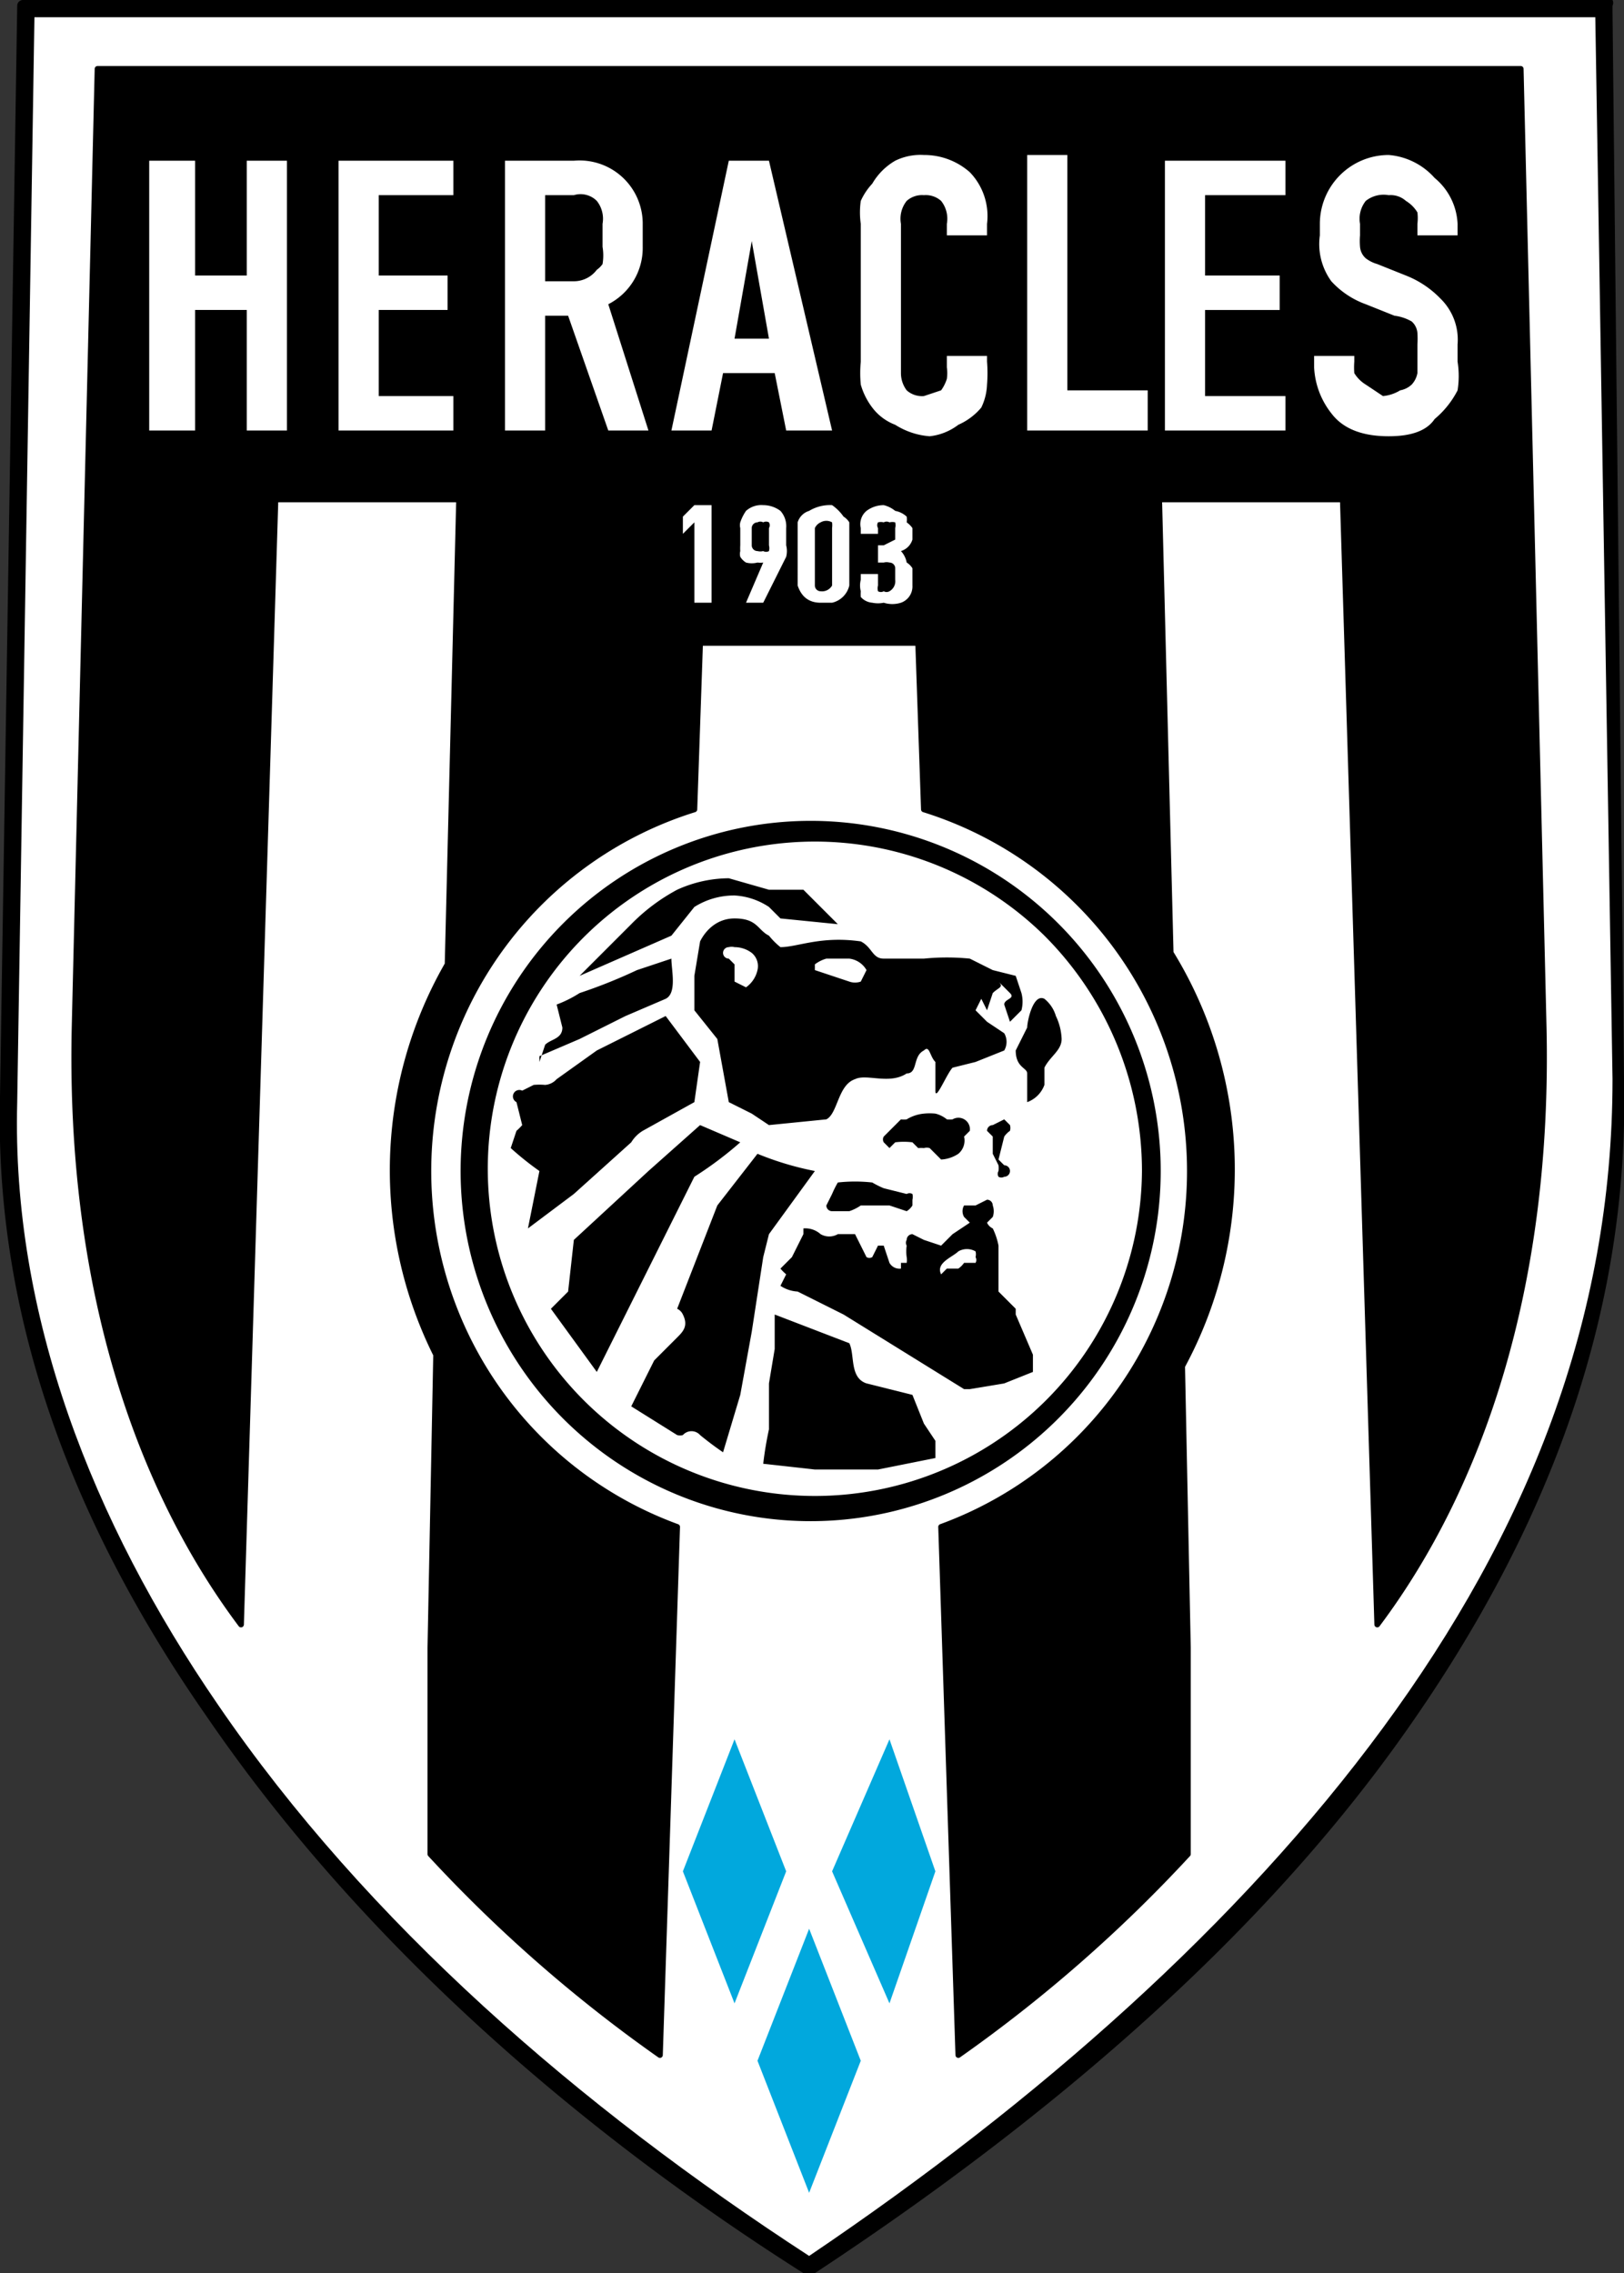
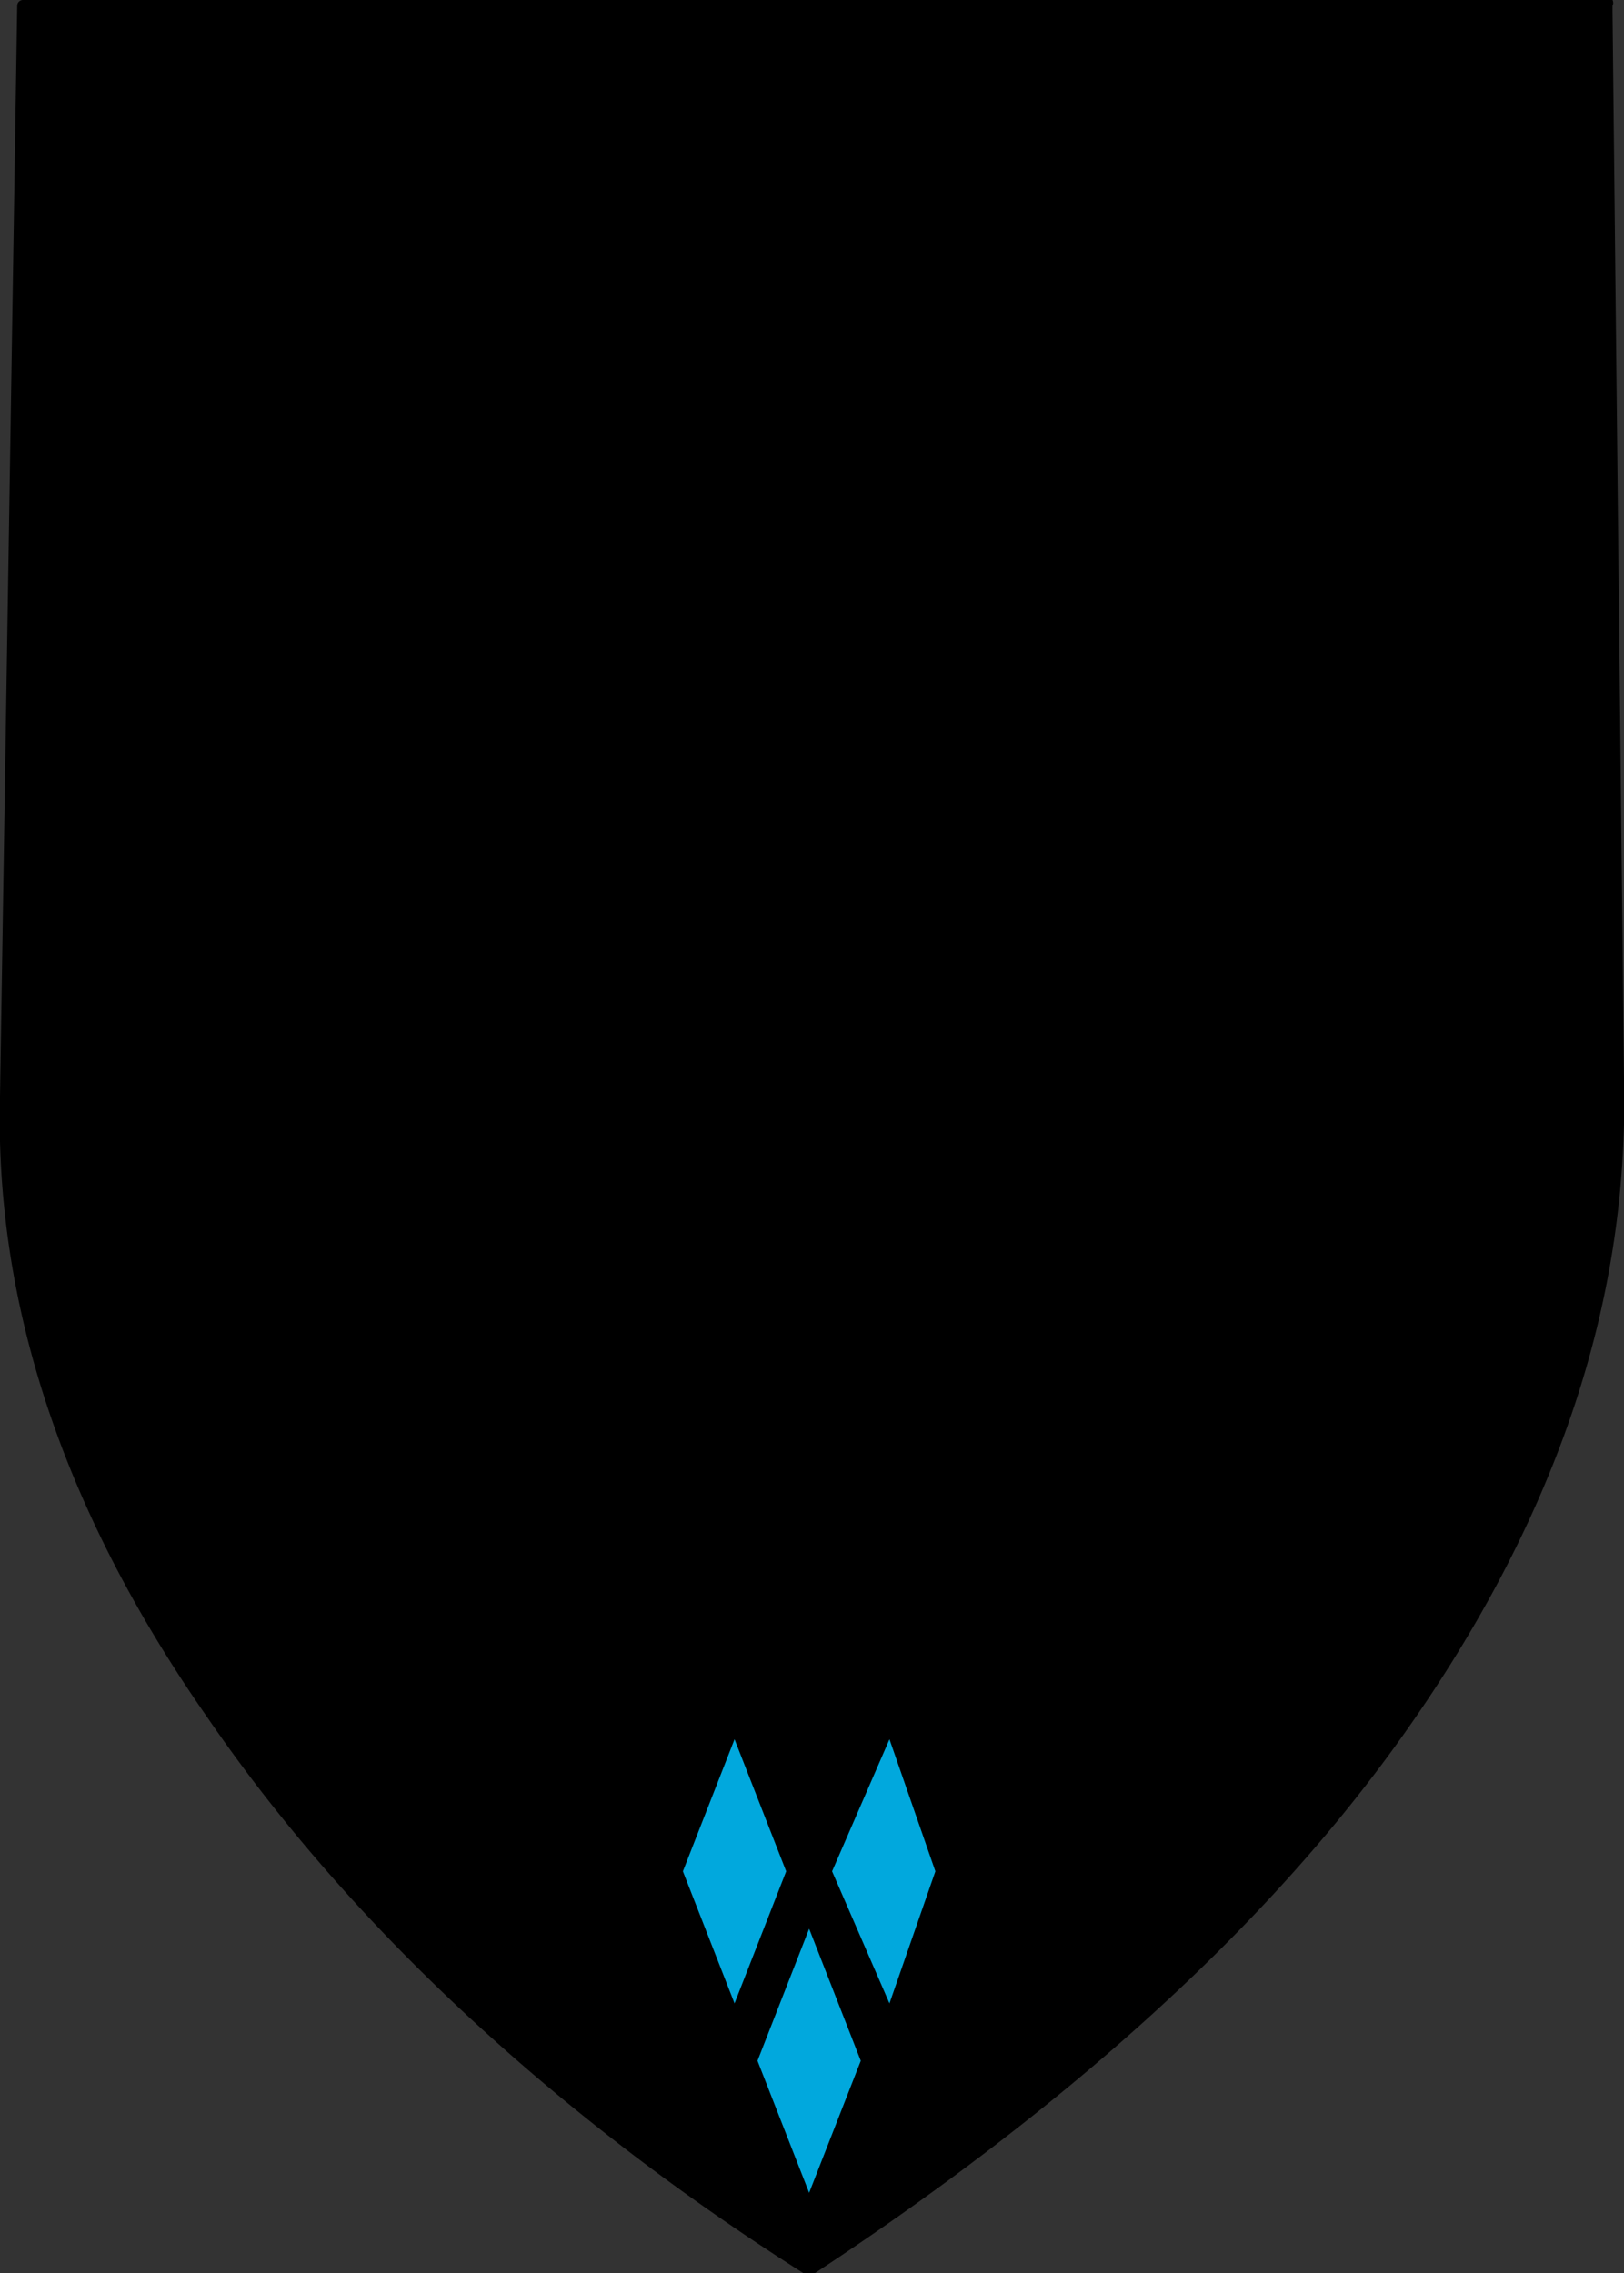
<svg xmlns="http://www.w3.org/2000/svg" viewBox="0 0 283 396">
  <rect x="0" y="0" width="283" height="396" fill="#333333" stroke="none" />
  <path d="M4 0h275a1 1 0 0 1 2 1v1l2 186c1 42-14 80-39 115s-61 66-102 93a1 1 0 0 1-2 0c-41-26-78-59-104-97-23-33-37-69-36-108L3 1a1 1 0 0 1 1-1z" />
-   <path d="M278 3H6L3 192c-1 37 13 73 35 105 26 38 63 70 103 96 40-27 75-58 100-92s40-71 40-113z" fill="#fff" />
  <path d="M164 266a66 66 0 0 0-3-125l-1-29h-38l-1 29a66 66 0 0 0-3 125l-3 92a251 251 0 0 1-40-35v-36l1-51a72 72 0 0 1 2-68l2-81H48l-6 196c-18-24-30-59-29-104l4-167h248l4 167c1 45-11 80-29 104l-6-196h-32l2 79a72 72 0 0 1 2 72l1 49v36a251 251 0 0 1-40 35z" fill-rule="evenodd" stroke="#000" stroke-linecap="round" stroke-linejoin="round" />
  <path d="M141 143a61 61 0 1 1-43 18 61 61 0 0 1 43-18zm41 20a57 57 0 1 0 17 41 58 58 0 0 0-17-41z" />
-   <path d="M26 75V28h8v20h9V28h7v47h-7V54h-9v21zm53-6v6H59V28h20v6H66v14h12v6H66v15zm9 6V28h12a11 11 0 0 1 12 11v4a11 11 0 0 1-6 10l7 22h-7l-7-20h-4v20zm16-28a4 4 0 0 0 1-1 9 9 0 0 0 0-3v-4a5 5 0 0 0-1-4 4 4 0 0 0-4-1h-5v15h5a5 5 0 0 0 4-2zm13 28l10-47h7l11 47h-8l-2-10h-9l-2 10zm11-16h6l-3-17zm44 4a25 25 0 0 1 0 4 10 10 0 0 1-1 4 11 11 0 0 1-4 3 10 10 0 0 1-5 2 13 13 0 0 1-6-2 9 9 0 0 1-4-3 12 12 0 0 1-2-4 21 21 0 0 1 0-4V39a14 14 0 0 1 0-4 11 11 0 0 1 2-3 11 11 0 0 1 4-4 10 10 0 0 1 5-1 12 12 0 0 1 8 3 11 11 0 0 1 3 9v2h-7v-2a5 5 0 0 0-1-4 4 4 0 0 0-3-1 4 4 0 0 0-3 1 5 5 0 0 0-1 4v26a5 5 0 0 0 1 3 4 4 0 0 0 3 1l3-1a7 7 0 0 0 1-2 7 7 0 0 0 0-2v-2h7v1zm28 12h-21V27h7v41h14zm24-6v6h-21V28h21v6h-14v14h13v6h-13v15zm12-6a13 13 0 0 0 0 2 6 6 0 0 0 2 2l3 2a7 7 0 0 0 3-1 4 4 0 0 0 2-1 4 4 0 0 0 1-2v-5a15 15 0 0 0 0-2 3 3 0 0 0-1-2 8 8 0 0 0-3-1l-5-2a15 15 0 0 1-6-4 11 11 0 0 1-2-8v-2a12 12 0 0 1 12-12 12 12 0 0 1 8 4 11 11 0 0 1 4 8v2h-7v-2a8 8 0 0 0 0-2 6 6 0 0 0-2-2 4 4 0 0 0-3-1 5 5 0 0 0-4 1 5 5 0 0 0-1 4v2a12 12 0 0 0 0 2 3 3 0 0 0 1 2 6 6 0 0 0 2 1l5 2a17 17 0 0 1 6 4 10 10 0 0 1 3 8v3a16 16 0 0 1 0 5 16 16 0 0 1-4 5q-2 3-8 3-7 0-10-4a14 14 0 0 1-3-8v-2h7v1zm-115 42V91l-2 2v-3l2-2h3v17zm8-8a2 2 0 0 1 0-1 7 7 0 0 1 0-1v-3a2 2 0 0 1 0-1 8 8 0 0 1 1-2 4 4 0 0 1 3-1 5 5 0 0 1 3 1 4 4 0 0 1 1 3v3a4 4 0 0 1 0 2l-4 8h-3l3-7a4 4 0 0 1-1 0 4 4 0 0 1-2 0 3 3 0 0 1-1-1zm4-6a1 1 0 0 0-1 0 1 1 0 0 0-1 1v3a1 1 0 0 0 1 1 2 2 0 0 0 1 0 1 1 0 0 0 1 0 2 2 0 0 0 0-1v-3a1 1 0 0 0 0-1 1 1 0 0 0-1 0zm10 14q-3 0-4-3V91a3 3 0 0 1 2-2 7 7 0 0 1 4-1 8 8 0 0 1 2 2 3 3 0 0 1 1 1v11a4 4 0 0 1-3 3h-2zm0-2a2 2 0 0 0 2-1V92a4 4 0 0 0 0-1 2 2 0 0 0-2 0 2 2 0 0 0-1 1v10a1 1 0 0 0 1 1zm16-2v1a3 3 0 0 1-2 3 5 5 0 0 1-3 0 5 5 0 0 1-2 0 3 3 0 0 1-2-1 6 6 0 0 1 0-1 4 4 0 0 1 0-2v-1h3v2a2 2 0 0 0 0 1 1 1 0 0 0 1 0 1 1 0 0 0 1 0 2 2 0 0 0 1-2v-2a1 1 0 0 0-1-1 2 2 0 0 0-1 0h-1v-3h1l2-1v-2a2 2 0 0 0 0-1 2 2 0 0 0-1 0 1 1 0 0 0-1 0 2 2 0 0 0-1 0 1 1 0 0 0 0 1v1h-3v-1a3 3 0 0 1 1-3 5 5 0 0 1 3-1 5 5 0 0 1 2 1 4 4 0 0 1 2 1 3 3 0 0 1 0 1 4 4 0 0 1 1 1v2a3 3 0 0 1-2 2 4 4 0 0 1 1 2 3 3 0 0 1 1 1v2z" fill="#fff" />
-   <path d="M135 229l13 5c1 2 0 6 3 7l8 2 2 5 2 3v3l-10 2h-11l-9-1a61 61 0 0 1 1-6v-8l1-6v-2-4zm29-7l1-1h2a4 4 0 0 0 1-1h2a1 1 0 0 0 0-1 2 2 0 0 0 0-1 3 3 0 0 0-3 0c-1 1-4 2-3 4zm6-12l2-1a1 1 0 0 1 1 1 3 3 0 0 1 0 2l-1 1a2 2 0 0 0 1 1 12 12 0 0 1 1 3v8l3 3v1l3 7v3l-5 2-6 1h-1l-21-13-8-4a6 6 0 0 1-3-1l1-2a9 9 0 0 1-1-1l1-1 1-1 2-4v-1a4 4 0 0 1 3 1 3 3 0 0 0 3 0h3l1 2 1 2a1 1 0 0 0 1 0l1-2h1c1 0 0 0 0 0l1 3a2 2 0 0 0 2 1v-1h1a3 3 0 0 0 0-1 7 7 0 0 1 0-2 1 1 0 0 1 0-1 1 1 0 0 1 1-1l2 1 3 1 2-2 3-2-1-1a2 2 0 0 1 0-2h2zm-24-4a27 27 0 0 1 6 0 16 16 0 0 0 2 1l4 1a1 1 0 0 1 1 0 2 2 0 0 1 0 1v1a3 3 0 0 1-1 1l-3-1h-5a8 8 0 0 1-2 1h-3a1 1 0 0 1-1-1l1-2a18 18 0 0 1 1-2zm-14-5a53 53 0 0 0 10 3l-8 11-1 4-2 13-2 11-3 10a56 56 0 0 1-4-3 2 2 0 0 0-3 0 2 2 0 0 1-1 0l-8-5 4-8 4-4c1-1 2-2 1-4a2 2 0 0 0-1-1l7-18 7-9zm-10-5l7 3a64 64 0 0 1-8 6l-1 2-16 32-8-11 3-3 1-9 13-12 9-8zm51 0l2-1 1 1a2 2 0 0 1 0 1 4 4 0 0 0-1 1l-1 4 1 1a1 1 0 0 1 0 2 1 1 0 0 1-1 0 1 1 0 0 1 0-1 4 4 0 0 0 0-1l-1-2v-3l-1-1a1 1 0 0 1 1-1zm-15-1a7 7 0 0 1 3-1 10 10 0 0 1 2 0 5 5 0 0 1 2 1 5 5 0 0 0 1 0 2 2 0 0 1 3 2l-1 1a3 3 0 0 1-1 3 6 6 0 0 1-3 1l-2-2a2 2 0 0 0-1 0 7 7 0 0 0-1 0l-1-1a12 12 0 0 0-3 0l-1 1-1-1a1 1 0 0 1 0-1l3-3a4 4 0 0 0 1 0zm-42-18l6 8-1 7-9 5a6 6 0 0 0-2 2l-10 9-8 6 2-10a52 52 0 0 1-5-4l1-3a10 10 0 0 0 1-1l-1-4a1 1 0 0 1 1-2l2-1a11 11 0 0 1 2 0 3 3 0 0 0 2-1l7-5 12-6zm66-3a6 6 0 0 1 2 3 10 10 0 0 1 1 4c0 2-2 3-3 5v3a5 5 0 0 1-3 3v-5c0-1-2-1-2-4l2-4c0-1 1-6 3-5zm-57 7l2 11 4 2 3 2 10-1c2-1 2-6 5-7 2-1 6 1 9-1 2 0 1-3 3-4 1-1 1 1 2 2v5c0 2 2-3 3-4l4-1 5-2a3 3 0 0 0 0-3l-3-2-2-2 1-2 1 2 1-3c1-1 2-1 1-2l2 2c1 1-1 1-1 2l1 3 2-2a6 6 0 0 0 0-3l-1-3-4-1-4-2a40 40 0 0 0-8 0h-7c-2 0-2-2-4-3-7-1-11 1-14 1a13 13 0 0 1-2-2c-2-1-2-3-6-3-3 0-5 2-6 4l-1 6v6l4 5zm-31 3l7-3 8-4 7-3c2-1 1-5 1-7l-6 2a90 90 0 0 1-10 4 21 21 0 0 1-4 2l1 4c0 2-2 2-3 3l-1 3zm7-14l16-7 4-5a13 13 0 0 1 7-2 12 12 0 0 1 6 2l2 2 10 1-6-6h-6l-7-2a22 22 0 0 0-9 2 33 33 0 0 0-8 6l-9 9zm26-3a1 1 0 0 1 0-2 2 2 0 0 1 1 0 5 5 0 0 1 3 1 3 3 0 0 1 1 3 5 5 0 0 1-2 3l-2-1v-3l-1-1zm15 2v-1a6 6 0 0 1 2-1h4a4 4 0 0 1 3 2l-1 2a3 3 0 0 1-2 0l-3-1-3-1z" />
  <path d="M141 336l9 23-9 23-9-23 9-23zm-13-33l9 23-9 23-9-23 9-23zm27 0l8 23-8 23-10-23z" fill="#01a8dd" fill-rule="evenodd" />
</svg>